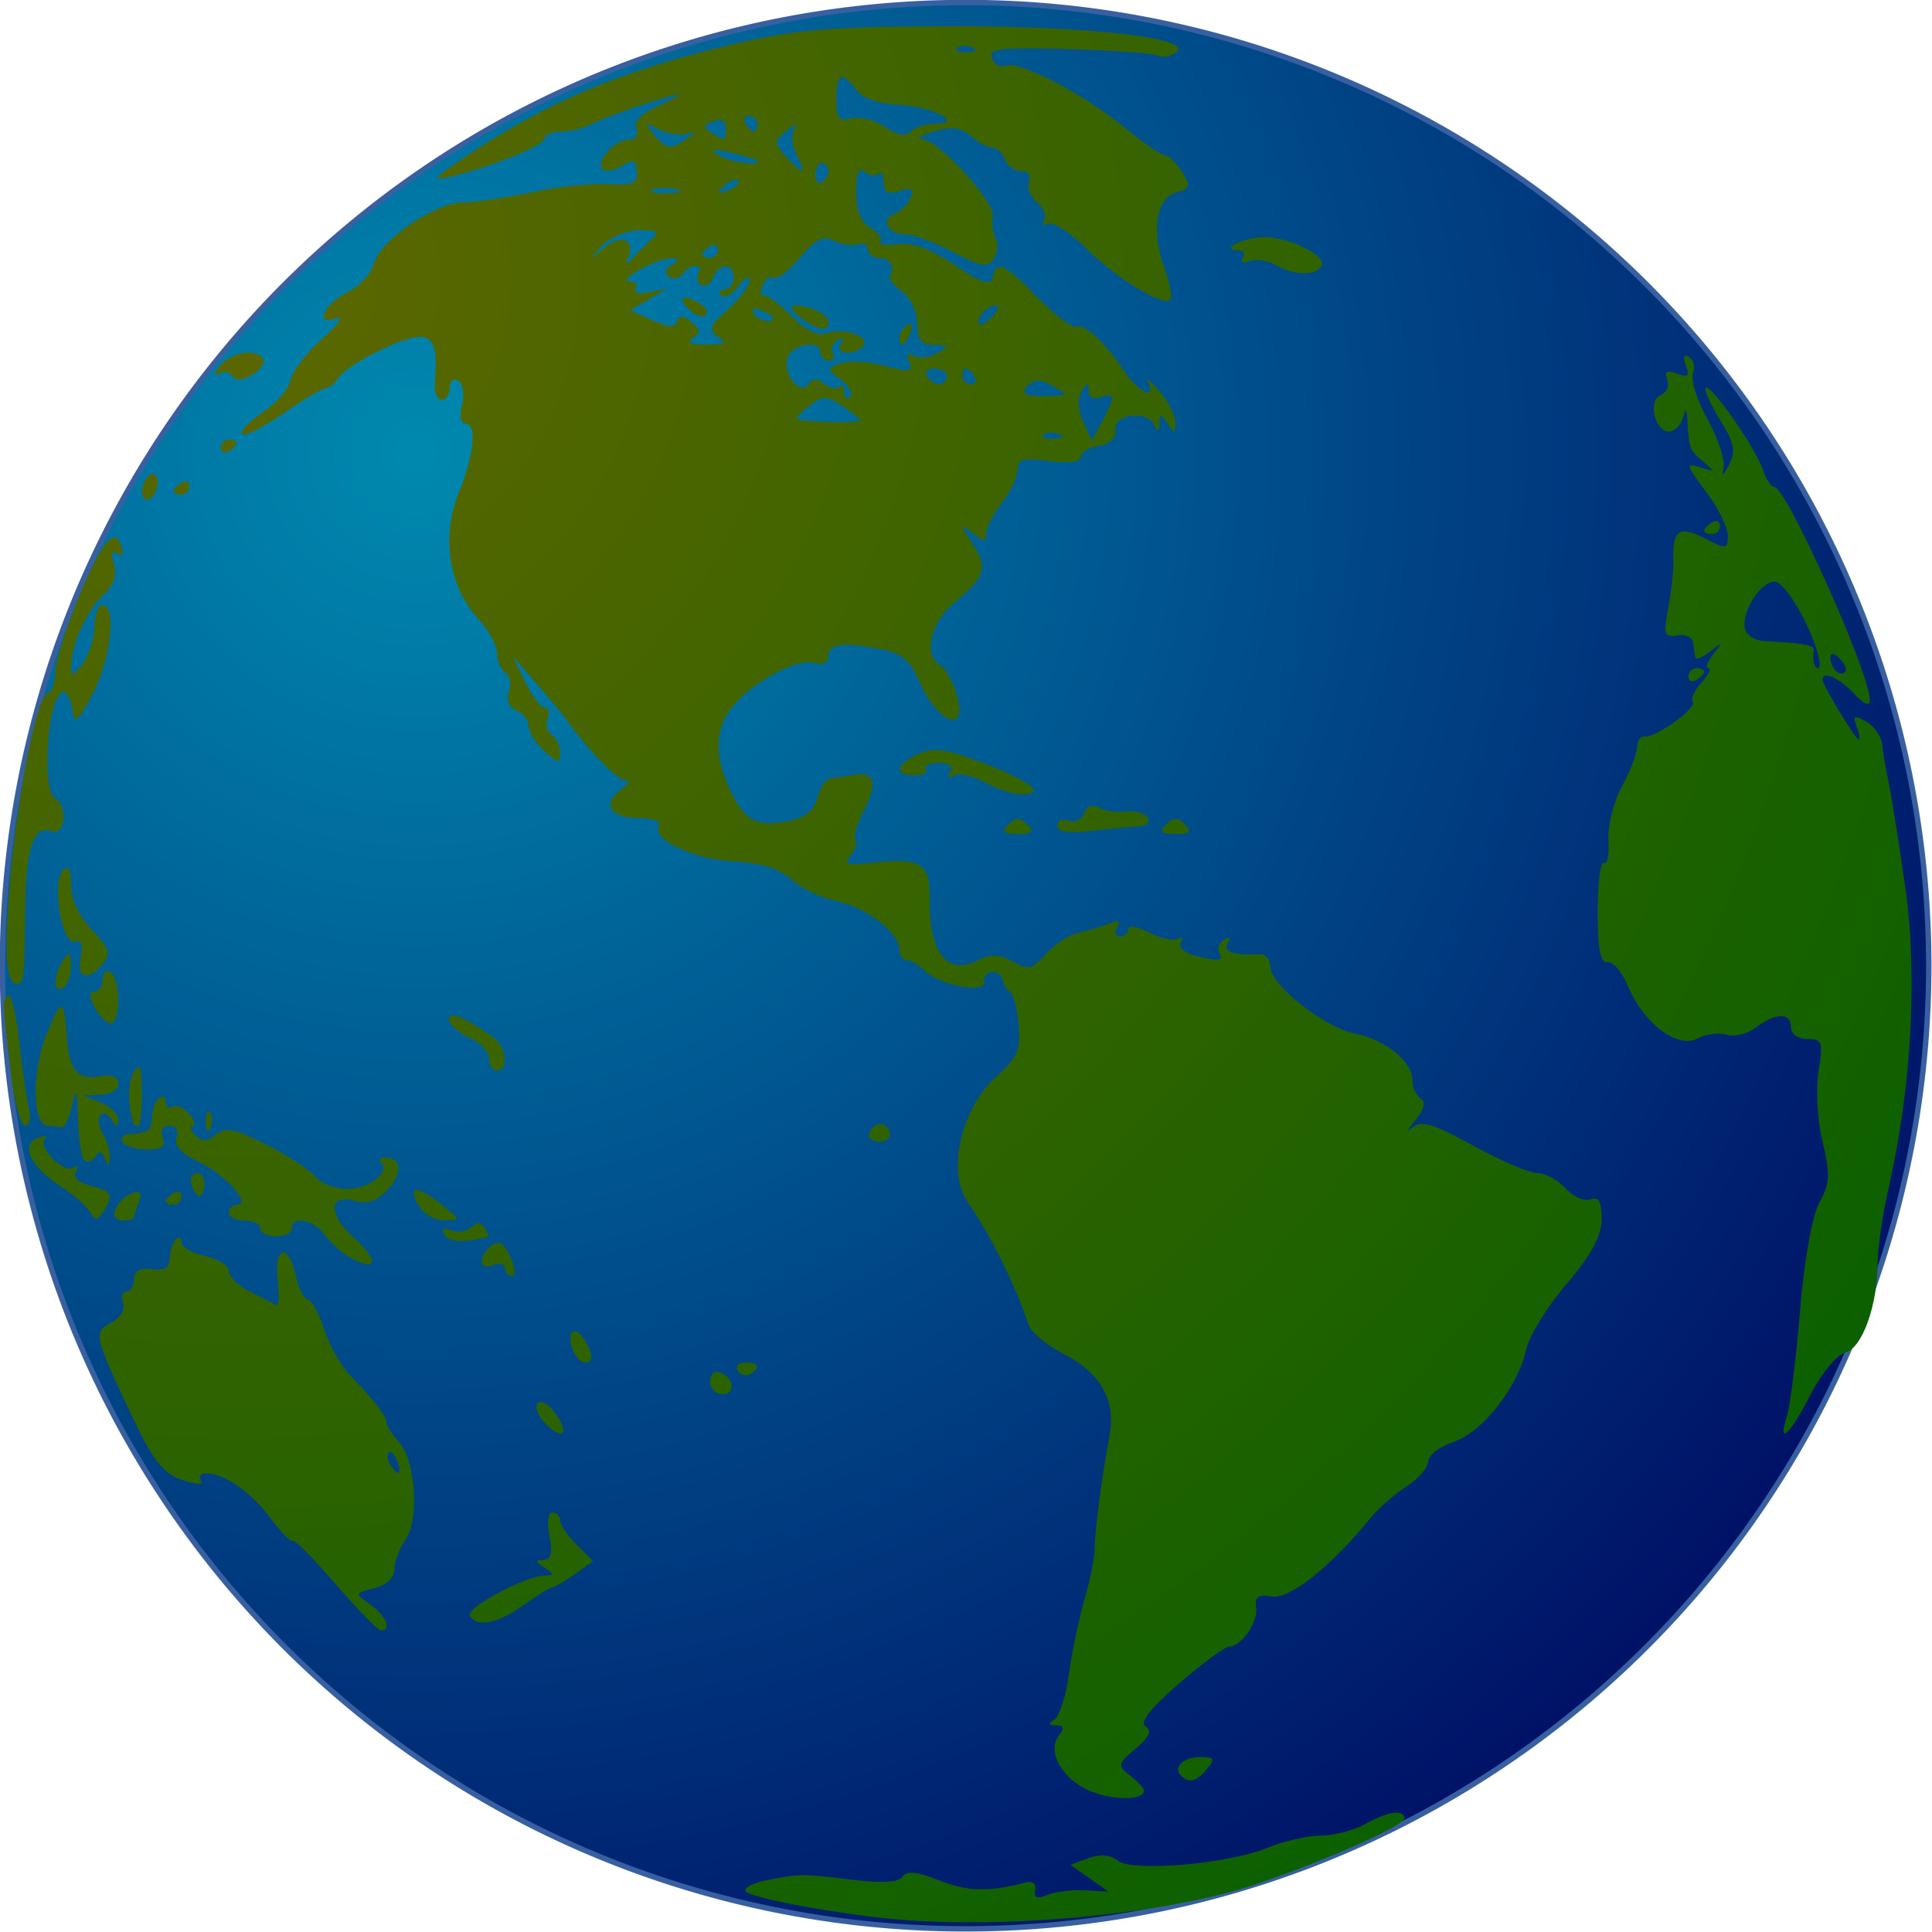
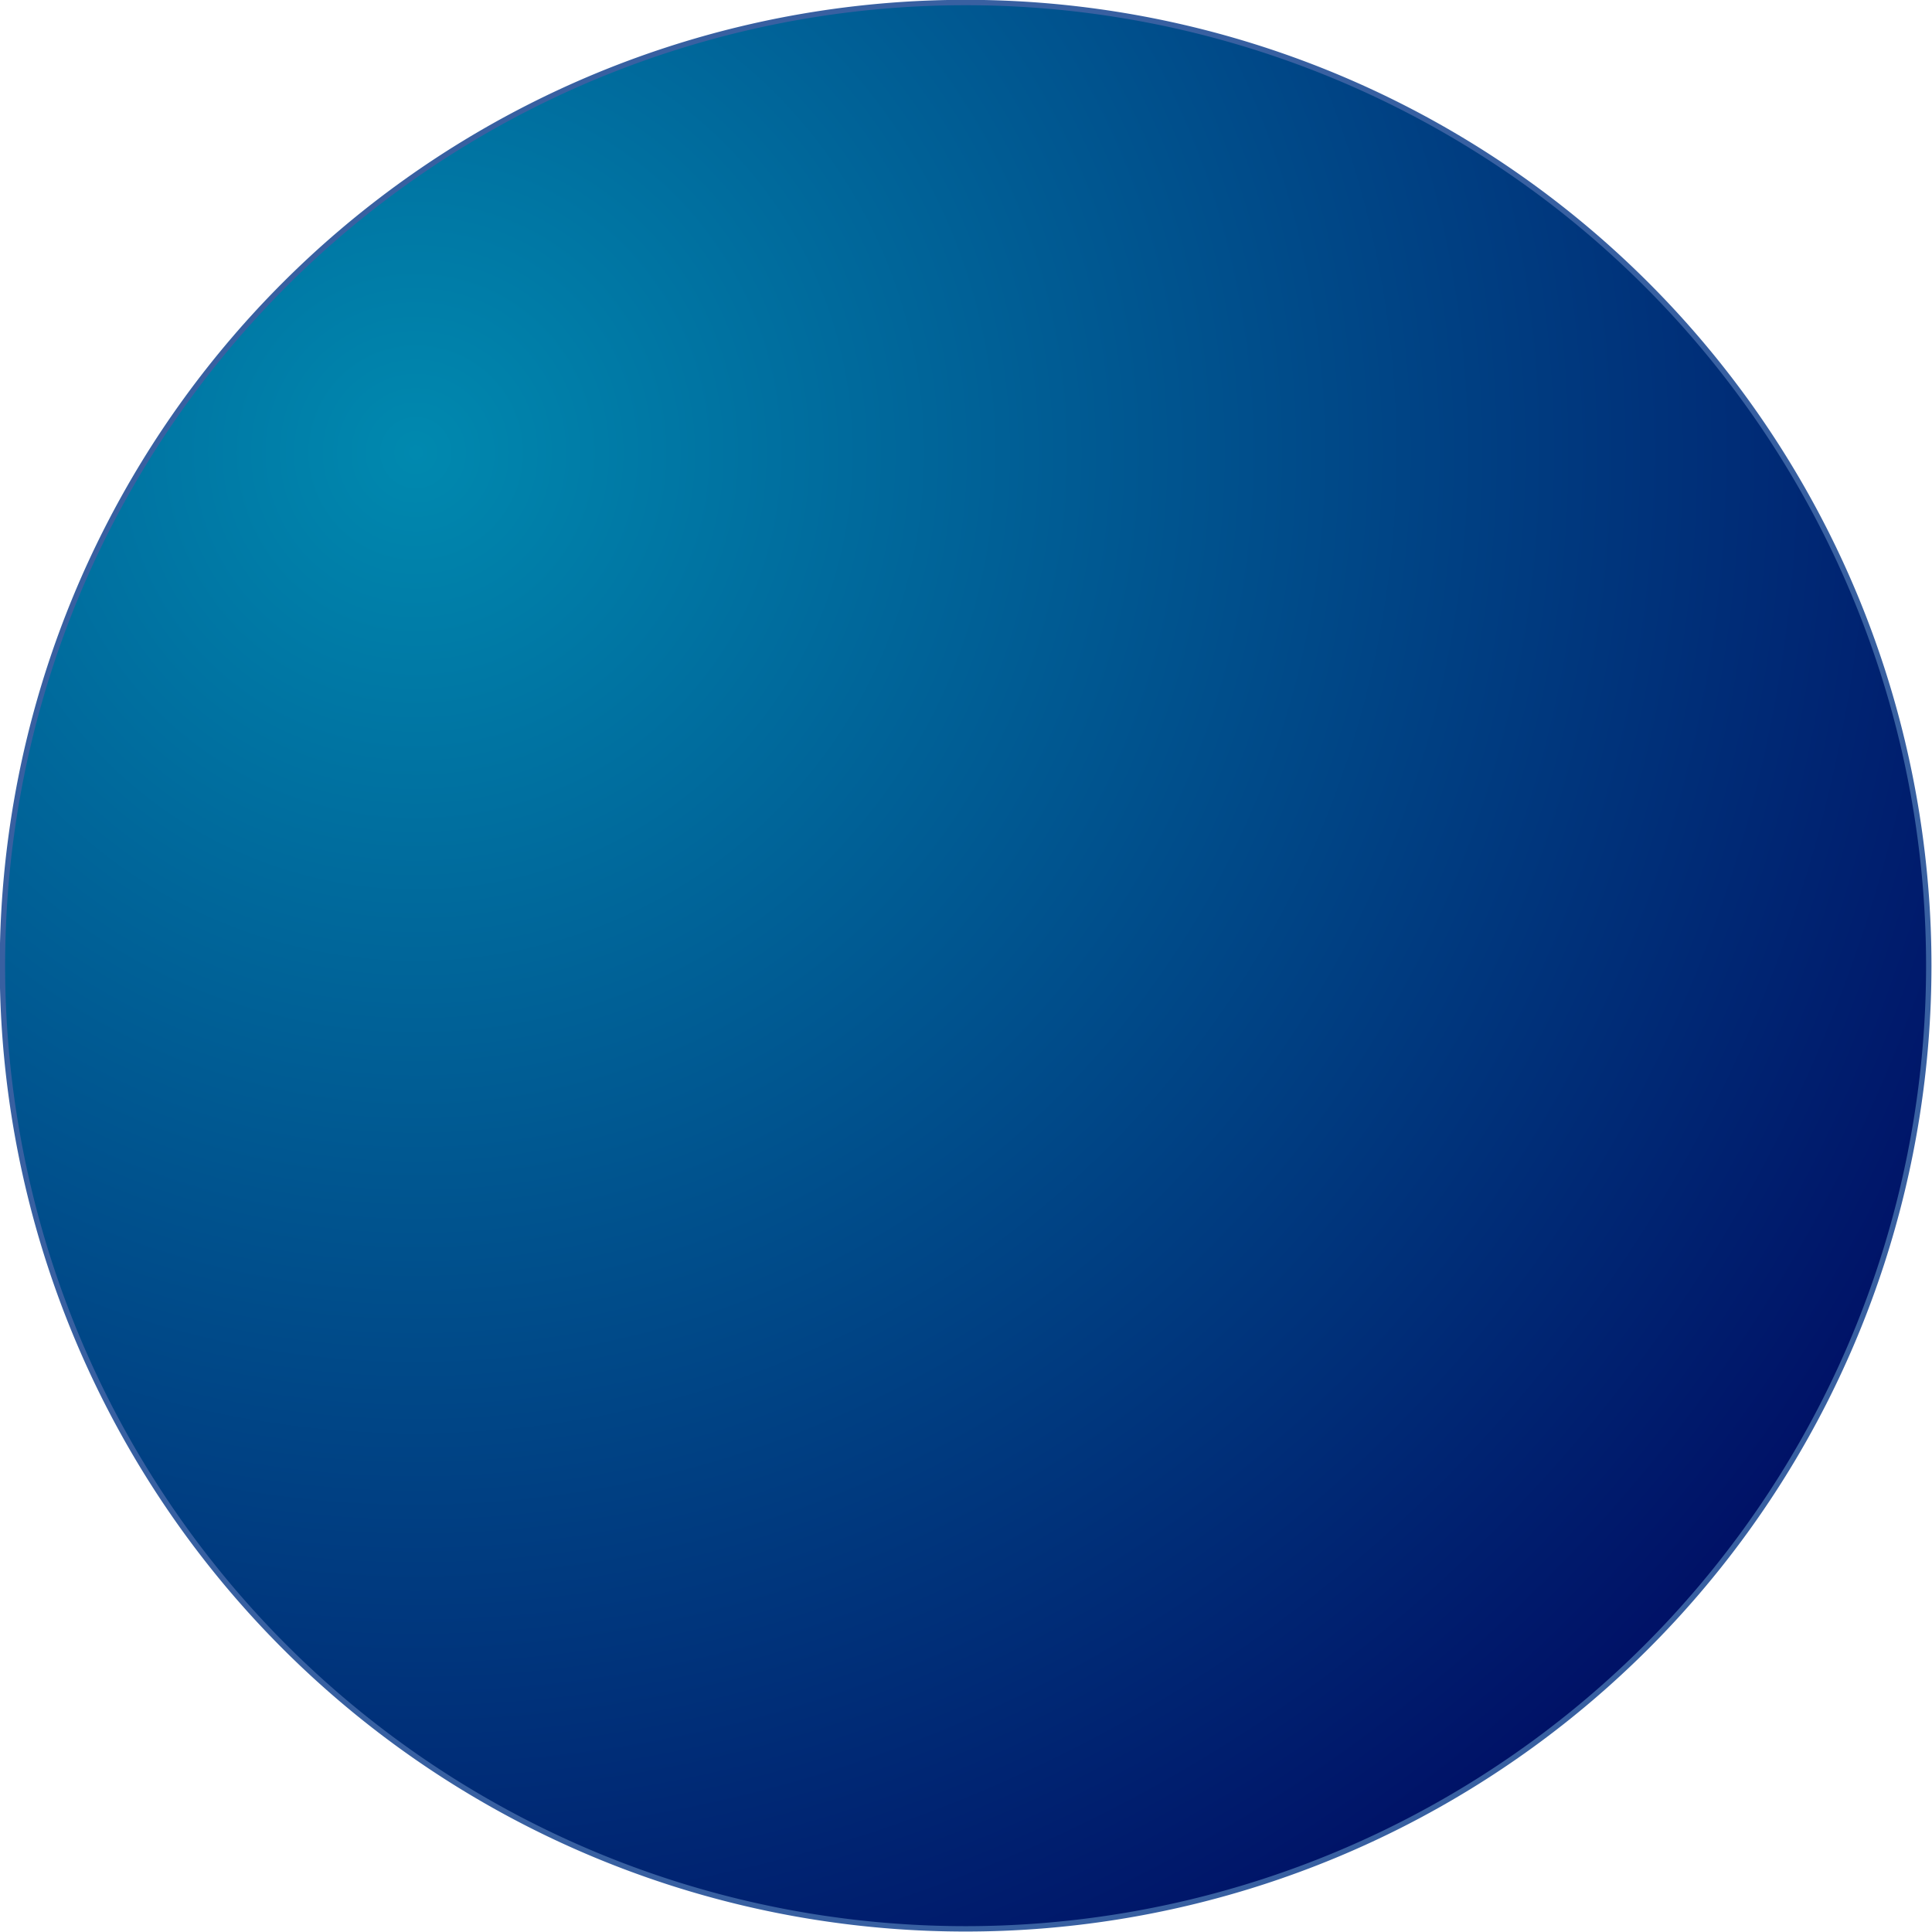
<svg xmlns="http://www.w3.org/2000/svg" xmlns:ns1="http://sodipodi.sourceforge.net/DTD/sodipodi-0.dtd" xmlns:ns2="http://www.inkscape.org/namespaces/inkscape" xmlns:xlink="http://www.w3.org/1999/xlink" height="155.98" id="svg1" version="1.0" width="155.98" x="0" y="0" ns1:docname="earth.svg" ns2:version="0.92.2 (5c3e80d, 2017-08-06)">
  <ns1:namedview pagecolor="#ffffff" bordercolor="#666666" borderopacity="1" objecttolerance="10" gridtolerance="10" guidetolerance="10" ns2:pageopacity="0" ns2:pageshadow="2" ns2:window-width="640" ns2:window-height="480" id="namedview20" showgrid="false" ns2:current-layer="svg1" />
  <defs id="defs3">
    <linearGradient id="linearGradient4206">
      <stop id="stop4207" offset="0" style="stop-color:#0089af;stop-opacity:1" />
      <stop id="stop4208" offset="1" style="stop-color:#00005c;stop-opacity:1" />
    </linearGradient>
    <linearGradient id="linearGradient1708">
      <stop id="stop1709" offset="0" style="stop-color:#5e6700;stop-opacity:1" />
      <stop id="stop1710" offset="1" style="stop-color:#005f00;stop-opacity:1" />
    </linearGradient>
    <radialGradient cx="246.846" cy="165.748" fx="246.846" fy="165.748" gradientTransform="scale(1.003,0.997)" gradientUnits="userSpaceOnUse" id="radialGradient1712" r="280.086" xlink:href="#linearGradient1708" />
    <radialGradient cx="269.585" cy="188.822" fx="269.585" fy="188.822" gradientUnits="userSpaceOnUse" id="radialGradient4210" r="250.608" xlink:href="#linearGradient4206" />
    <radialGradient cx="269.585" cy="188.822" fx="269.585" fy="188.822" gradientUnits="userSpaceOnUse" id="radialGradient4214" r="250.608" xlink:href="#linearGradient4206" />
    <radialGradient cx="246.846" cy="165.748" fx="246.846" fy="165.748" gradientTransform="scale(1.003,0.997)" gradientUnits="userSpaceOnUse" id="radialGradient4215" r="280.086" xlink:href="#linearGradient1708" />
  </defs>
  <g id="layer1" transform="matrix(0.213,0,0,0.213,-1.096,-20.238)" />
  <g id="g4211" transform="matrix(0.637,0,0,0.637,-138.442,-82.815)">
    <path d="m 462.887,254.379 a 123.058,123.058 0 1 1 -246.116,0 123.058,123.058 0 1 1 246.116,0 z" id="path2335" style="color:#000000;display:block;visibility:visible;fill:url(#radialGradient4214);fill-opacity:1;fill-rule:evenodd;stroke:#3860a1;stroke-width:0.688;stroke-linecap:butt;stroke-linejoin:miter;stroke-miterlimit:4;stroke-dashoffset:0;stroke-opacity:1;marker:none;marker-start:none;marker-mid:none;marker-end:none" transform="matrix(0.992,0,0,0.992,2.607,0.058)" ns2:connector-curvature="0" />
-     <path d="m 328.829,373.061 c -7.595,-0.858 -16.54,-2.617 -16.987,-3.34 -0.271,-0.439 0.965,-1.081 2.747,-1.427 4.262,-0.827 4.335,-0.827 10.853,-0.03 3.706,0.454 5.844,0.313 6.293,-0.414 0.48,-0.775 1.852,-0.631 4.646,0.487 3.556,1.423 6.336,1.489 10.948,0.261 0.877,-0.233 1.379,0.172 1.209,0.974 -0.204,0.965 0.241,1.148 1.5,0.616 0.985,-0.415 3.141,-0.683 4.791,-0.594 l 3,0.162 -2.41,-1.697 -2.41,-1.697 2.289,-0.847 c 1.46,-0.54 2.793,-0.428 3.683,0.31 1.789,1.485 14.092,0.426 19.033,-1.639 1.957,-0.818 4.967,-1.503 6.687,-1.522 1.72,-0.02 4.253,-0.679 5.628,-1.465 2.779,-1.589 5,-1.91 5,-0.722 0,0.901 -9.804,5.268 -18.5,8.24 -11.809,4.036 -33.413,5.991 -48,4.344 z m 26.711,-16.048 c -3.593,-1.476 -5.6,-5.045 -3.973,-7.064 0.71,-0.882 0.602,-1.254 -0.366,-1.265 -0.964,-0.01 -1.03,-0.234 -0.22,-0.75 0.633,-0.404 1.457,-2.985 1.83,-5.735 0.373,-2.75 1.265,-7.025 1.984,-9.5 0.718,-2.475 1.299,-5.4 1.291,-6.5 -0.02,-2.119 0.859,-8.79 1.881,-14.33 0.819,-4.439 -1.154,-7.882 -5.904,-10.306 -2.107,-1.075 -4.076,-2.721 -4.376,-3.659 -1.486,-4.658 -4.944,-11.631 -7.699,-15.528 -2.69,-3.804 -0.853,-11.932 3.592,-15.901 2.683,-2.395 3.141,-3.443 2.873,-6.563 -0.176,-2.042 -0.682,-3.938 -1.126,-4.213 -0.444,-0.275 -0.85,-0.95 -0.903,-1.5 -0.05,-0.55 -0.658,-1 -1.345,-1 -0.688,0 -1.142,0.551 -1.009,1.223 0.313,1.587 -5.682,0.479 -7.558,-1.397 -0.729,-0.729 -1.744,-1.326 -2.254,-1.326 -0.511,0 -0.929,-0.596 -0.929,-1.326 0,-2.142 -4.223,-5.401 -8,-6.174 -1.925,-0.394 -4.486,-1.621 -5.692,-2.727 -1.469,-1.349 -3.863,-2.102 -7.263,-2.286 -5.21,-0.281 -10.568,-2.832 -9.518,-4.531 0.326,-0.527 -0.756,-0.956 -2.409,-0.956 -3.747,0 -4.902,-1.676 -2.468,-3.581 1.017,-0.796 1.36,-1.329 0.761,-1.183 -0.908,0.22 -4.751,-3.684 -7.616,-7.736 -0.389,-0.55 -2.075,-2.575 -3.746,-4.5 l -3.039,-3.5 1.568,3.25 c 0.863,1.788 1.971,3.25 2.464,3.25 0.492,0 0.654,0.63 0.358,1.399 -0.295,0.769 -0.06,1.696 0.532,2.059 0.587,0.363 1.068,1.378 1.068,2.256 0,1.39 -0.258,1.362 -2,-0.214 -1.1,-0.995 -2,-2.429 -2,-3.186 0,-0.757 -0.688,-1.641 -1.53,-1.964 -0.934,-0.358 -1.308,-1.287 -0.959,-2.384 0.314,-0.989 0.102,-2.087 -0.47,-2.441 -0.573,-0.353 -1.041,-1.451 -1.041,-2.438 0,-0.987 -1.084,-2.965 -2.409,-4.394 -3.675,-3.966 -4.687,-10.371 -2.492,-15.783 2.016,-4.969 2.406,-8.91 0.882,-8.91 -0.575,0 -0.758,-1.041 -0.419,-2.391 0.33,-1.315 0.114,-2.691 -0.481,-3.059 -0.598,-0.369 -1.081,0.03 -1.081,0.891 0,0.858 -0.467,1.559 -1.038,1.559 -0.571,0 -0.951,-1.012 -0.844,-2.25 0.367,-4.27 -0.124,-5.75 -1.907,-5.75 -2.27,0 -9.324,3.566 -10.356,5.235 -0.43,0.696 -1.136,1.271 -1.569,1.277 -0.432,0 -2.866,1.452 -5.409,3.211 -2.542,1.759 -4.887,2.934 -5.21,2.611 -0.323,-0.323 0.854,-1.558 2.616,-2.746 1.762,-1.187 3.357,-3.042 3.545,-4.123 0.188,-1.081 1.991,-3.426 4.007,-5.213 2.016,-1.786 2.816,-2.952 1.778,-2.59 -2.872,1 -1.513,-1.895 1.603,-3.415 1.413,-0.689 2.838,-2.264 3.167,-3.5 0.79,-2.971 7.698,-7.738 11.277,-7.782 1.562,-0.02 5.54,-0.609 8.84,-1.31 3.3,-0.701 7.657,-1.163 9.683,-1.026 3.027,0.205 3.659,-0.08 3.546,-1.571 -0.111,-1.476 -0.468,-1.613 -1.887,-0.727 -0.963,0.601 -2.061,0.784 -2.439,0.405 -0.956,-0.955 1.519,-3.736 3.326,-3.736 0.871,0 1.26,-0.586 0.941,-1.418 -0.359,-0.934 0.714,-1.972 3.143,-3.041 2.028,-0.893 2.787,-1.419 1.687,-1.168 -2.64,0.601 -8.557,2.674 -10.736,3.761 -0.956,0.476 -2.643,0.866 -3.75,0.866 -1.108,0 -2.014,0.397 -2.014,0.882 0,0.869 -7.128,3.729 -12,4.815 -2.165,0.483 -2.031,0.235 1,-1.848 10.828,-7.443 20.454,-11.541 35.291,-15.025 7.606,-1.786 12.341,-2.168 27.209,-2.194 17.938,-0.03 31.396,1.58 28.443,3.405 -0.741,0.458 -1.724,0.6 -2.185,0.316 -0.46,-0.285 -5.51,-0.653 -11.222,-0.819 -8.716,-0.252 -10.296,-0.07 -9.831,1.141 0.304,0.793 1.117,1.226 1.806,0.961 1.717,-0.659 9.794,3.555 15.018,7.836 2.369,1.942 4.686,3.53 5.149,3.53 0.462,0 1.425,0.936 2.139,2.079 1.137,1.82 1.055,2.142 -0.66,2.59 -2.575,0.674 -3.278,4.738 -1.628,9.414 0.725,2.055 1.101,3.954 0.835,4.22 -0.915,0.914 -6.824,-2.681 -10.677,-6.496 -2.122,-2.101 -4.339,-3.522 -4.927,-3.159 -0.59,0.365 -0.781,0.195 -0.426,-0.38 0.354,-0.573 -0.05,-1.614 -0.891,-2.315 -0.844,-0.7 -1.303,-1.876 -1.02,-2.613 0.289,-0.753 -0.143,-1.34 -0.986,-1.34 -0.825,0 -1.759,-0.675 -2.075,-1.5 -0.317,-0.825 -1.055,-1.5 -1.64,-1.5 -0.586,0 -1.795,-0.661 -2.687,-1.468 -1.196,-1.083 -2.401,-1.237 -4.579,-0.586 -1.626,0.485 -2.358,0.921 -1.628,0.968 2.156,0.14 9.316,7.976 9.006,9.857 -0.156,0.951 0.01,2.201 0.375,2.777 0.362,0.576 0.252,1.701 -0.246,2.5 -0.77,1.234 -1.548,1.114 -5.184,-0.801 -2.354,-1.239 -5.04,-2.251 -5.97,-2.25 -2.266,0 -3.315,-1.865 -1.45,-2.581 0.818,-0.314 1.743,-1.24 2.057,-2.059 0.429,-1.116 0.07,-1.33 -1.422,-0.855 -1.469,0.466 -1.994,0.176 -1.994,-1.101 0,-0.954 -0.296,-1.438 -0.658,-1.076 -0.362,0.362 -1.149,0.25 -1.75,-0.248 -0.754,-0.626 -1.088,0.174 -1.08,2.586 0,2.283 0.621,3.832 1.771,4.476 0.968,0.541 1.548,1.325 1.291,1.742 -0.258,0.416 0.745,0.581 2.229,0.366 1.819,-0.265 4.162,0.597 7.197,2.647 3.469,2.343 4.574,2.703 4.823,1.573 0.493,-2.236 1.429,-1.817 5.689,2.545 2.154,2.206 4.355,3.866 4.89,3.687 1.128,-0.376 3.738,2.059 6.146,5.734 1.685,2.572 4.13,3.669 2.935,1.317 -0.35,-0.687 0.299,-0.187 1.441,1.111 1.142,1.298 2.069,3.098 2.061,4 -0.01,1.424 -0.143,1.442 -0.985,0.139 -0.862,-1.333 -0.98,-1.333 -1.064,0 -0.06,1.03 -0.252,1.108 -0.598,0.25 -0.807,-1.998 -5.141,-1.563 -4.977,0.5 0.09,1.107 -0.686,1.867 -2.111,2.069 -1.238,0.176 -2.25,0.798 -2.25,1.382 0,0.662 -1.507,0.86 -4,0.526 -3.266,-0.438 -4.004,-0.233 -4.022,1.118 -0.01,0.91 -0.903,2.78 -1.978,4.155 -1.076,1.375 -1.966,3.118 -1.978,3.873 -0.02,1.163 -0.286,1.163 -1.755,0 -1.607,-1.274 -1.604,-1.172 0.04,1.405 1.954,3.061 1.617,4.072 -2.515,7.549 -2.821,2.374 -3.741,6.47 -1.732,7.711 1.469,0.908 3.081,5.421 2.356,6.595 -0.867,1.403 -3.497,-1.08 -5.031,-4.749 -0.947,-2.268 -2.165,-3.29 -4.47,-3.75 -4.913,-0.983 -6.917,-0.759 -6.917,0.773 0,0.904 -0.7,1.223 -1.96,0.893 -2.264,-0.592 -8.348,2.873 -10.541,6.005 -1.926,2.75 -1.901,6.046 0.08,10.217 1.842,3.88 3.333,4.646 7.447,3.823 2.059,-0.411 3.189,-1.345 3.597,-2.972 0.328,-1.305 1.109,-2.407 1.737,-2.449 0.628,-0.04 1.928,-0.227 2.888,-0.411 2.609,-0.5 3.027,1.059 1.221,4.551 -0.888,1.717 -1.36,3.376 -1.049,3.687 0.31,0.311 0.05,1.187 -0.583,1.948 -0.95,1.145 -0.499,1.311 2.628,0.967 6.192,-0.683 7.416,0.03 7.357,4.282 -0.1,7.177 2.232,10.165 6.252,8.013 1.326,-0.709 2.532,-0.708 3.862,0 2.573,1.377 2.692,1.353 4.878,-0.994 1.04,-1.115 2.745,-2.202 3.789,-2.414 1.044,-0.211 2.76,-0.725 3.813,-1.141 1.342,-0.53 1.698,-0.406 1.191,0.414 -0.398,0.644 -0.247,1.17 0.336,1.17 0.582,0 1.059,-0.423 1.059,-0.941 0,-0.517 1.205,-0.315 2.678,0.449 1.473,0.765 3.118,1.118 3.655,0.786 0.537,-0.331 0.686,-0.135 0.333,0.438 -0.354,0.572 0.364,1.311 1.595,1.641 3.147,0.843 3.945,0.769 3.282,-0.304 -0.317,-0.512 -0.05,-1.256 0.595,-1.654 0.731,-0.452 0.903,-0.29 0.457,0.431 -0.663,1.073 0.73,1.55 4.155,1.423 0.687,-0.03 1.258,0.691 1.268,1.592 0.03,2.295 6.841,7.679 10.679,8.437 3.869,0.764 7.303,3.522 7.303,5.865 0,0.946 0.479,2.015 1.065,2.377 0.697,0.431 0.447,1.402 -0.723,2.809 -0.984,1.183 -1.154,1.594 -0.377,0.913 1.145,-1.005 2.608,-0.58 7.758,2.25 3.49,1.918 7.161,3.488 8.156,3.488 0.996,0 2.598,0.87 3.56,1.933 0.962,1.063 2.382,1.689 3.155,1.393 1.017,-0.391 1.406,0.297 1.406,2.486 0,2.132 -1.313,4.563 -4.449,8.237 -2.447,2.867 -4.754,6.616 -5.127,8.332 -1.027,4.731 -5.514,10.442 -9.174,11.677 -1.788,0.604 -3.25,1.727 -3.25,2.497 0,0.769 -1.238,2.195 -2.75,3.167 -1.513,0.972 -3.562,2.772 -4.553,3.999 -4.911,6.074 -10.262,10.335 -12.488,9.944 -1.727,-0.304 -2.219,0.02 -2,1.312 0.312,1.839 -1.842,5.023 -3.398,5.023 -0.52,0 -3.39,2.111 -6.378,4.691 -3.609,3.116 -5.032,4.939 -4.237,5.431 0.841,0.519 0.468,1.356 -1.249,2.808 -2.294,1.94 -2.338,2.154 -0.697,3.43 0.962,0.748 1.75,1.596 1.75,1.884 0,1.268 -3.778,1.307 -6.789,0.07 z m -4.024,-171.997 c -0.721,-0.289 -1.584,-0.253 -1.916,0.08 -0.333,0.332 0.258,0.569 1.312,0.525 1.165,-0.05 1.402,-0.285 0.604,-0.604 z m 6.778,-4.535 c 0.02,-0.396 -0.64,-0.46 -1.465,-0.143 -0.877,0.336 -1.506,0.01 -1.515,-0.782 -0.01,-1.106 -0.181,-1.096 -0.907,0.05 -0.541,0.854 -0.462,2.351 0.201,3.805 l 1.092,2.397 1.279,-2.305 c 0.703,-1.268 1.295,-2.628 1.315,-3.023 z m -31.965,2.812 c 0,-0.2 -1.029,-1.038 -2.286,-1.862 -2.05,-1.343 -2.498,-1.325 -4.35,0.174 -2.008,1.626 -1.945,1.677 2.286,1.862 2.392,0.104 4.35,0.02 4.35,-0.174 z m -2.405,-5.148 c -1.815,-1.327 -1.819,-1.423 -0.09,-2.084 0.993,-0.381 3.495,-0.243 5.559,0.308 3.183,0.85 3.665,0.774 3.177,-0.498 -0.373,-0.971 -0.166,-1.247 0.586,-0.782 0.639,0.395 1.953,0.258 2.92,-0.305 1.597,-0.93 1.563,-1.027 -0.367,-1.054 -1.629,-0.02 -2.125,-0.655 -2.125,-2.703 0,-1.469 -0.844,-3.289 -1.875,-4.043 -1.031,-0.754 -1.763,-1.577 -1.625,-1.828 0.692,-1.265 0.09,-2.457 -1.25,-2.457 -0.825,0 -1.5,-0.487 -1.5,-1.083 0,-0.596 -0.563,-0.882 -1.25,-0.635 -0.688,0.246 -2.048,0.04 -3.024,-0.465 -1.378,-0.709 -2.348,-0.231 -4.341,2.138 -1.412,1.678 -2.929,2.827 -3.371,2.554 -0.443,-0.274 -1.06,0.17 -1.373,0.985 -0.313,0.815 -0.248,1.382 0.145,1.26 0.393,-0.122 1.971,1.049 3.508,2.602 1.749,1.767 3.392,2.595 4.391,2.211 2.063,-0.791 5.516,0.298 4.77,1.505 -0.315,0.511 -1.248,0.928 -2.073,0.928 -0.879,0 -1.205,-0.478 -0.787,-1.154 0.446,-0.721 0.274,-0.883 -0.457,-0.431 -0.644,0.398 -0.912,1.142 -0.595,1.654 0.316,0.512 0.1,0.931 -0.484,0.931 -0.582,0 -1.059,-0.45 -1.059,-1 0,-1.759 -3.749,-1.069 -4.232,0.78 -0.55,2.101 1.779,4.762 2.768,3.162 0.444,-0.718 1.029,-0.718 1.895,0 0.689,0.572 1.549,0.744 1.911,0.382 0.362,-0.362 0.658,-0.06 0.658,0.675 0,0.733 0.337,0.997 0.748,0.585 0.412,-0.412 -0.107,-1.374 -1.153,-2.139 z m 7.405,-5.387 c 0,-0.517 0.445,-1.216 0.988,-1.552 0.567,-0.35 0.735,0.05 0.394,0.941 -0.665,1.733 -1.382,2.05 -1.382,0.611 z m -12.559,-2.527 c -1.068,-0.808 -1.415,-1.483 -0.773,-1.5 1.9,-0.05 4.332,1.113 4.332,2.075 0,1.311 -1.355,1.092 -3.559,-0.575 z m 33.559,9.753 c 0,-0.118 -0.853,-0.671 -1.895,-1.229 -1.351,-0.723 -2.188,-0.661 -2.915,0.215 -0.767,0.924 -0.297,1.229 1.895,1.229 1.603,0 2.915,-0.1 2.915,-0.215 z m -15,-2.285 c 0,-0.55 -0.702,-1 -1.559,-1 -0.858,0 -1.281,0.45 -0.941,1 0.34,0.55 1.041,1 1.559,1 0.518,0 0.941,-0.45 0.941,-1 z m 3.5,0 c -0.34,-0.55 -0.817,-1 -1.059,-1 -0.243,0 -0.441,0.45 -0.441,1 0,0.55 0.477,1 1.059,1 0.582,0 0.781,-0.45 0.441,-1 z m -32.5,-5.033 c -1.269,-0.848 -1.076,-1.378 1.25,-3.437 1.512,-1.339 2.75,-2.992 2.75,-3.673 0,-0.682 -0.638,-0.366 -1.418,0.7 -0.78,1.067 -1.755,1.603 -2.167,1.192 -0.412,-0.412 -0.223,-0.749 0.418,-0.749 0.642,0 1.167,-0.675 1.167,-1.5 0,-1.941 -1.892,-1.945 -2.636,0 -0.316,0.822 -0.984,1.241 -1.485,0.931 -0.501,-0.31 -0.653,-0.982 -0.336,-1.494 0.316,-0.512 0.125,-0.931 -0.425,-0.931 -0.55,0 -1.283,0.457 -1.628,1.016 -0.346,0.559 -1.095,0.728 -1.666,0.375 -0.669,-0.413 -0.556,-0.946 0.319,-1.501 1.105,-0.7 1.078,-0.855 -0.143,-0.839 -1.899,0.03 -6.959,2.866 -5.191,2.914 0.72,0.02 1.057,0.443 0.749,0.942 -0.309,0.499 0.452,0.695 1.691,0.437 l 2.251,-0.469 -2.305,1.377 -2.305,1.377 2.778,1.266 c 2.004,0.913 2.883,0.953 3.152,0.144 0.27,-0.81 0.778,-0.787 1.825,0.08 1.168,0.97 1.198,1.363 0.152,2.027 -0.845,0.536 -0.251,0.823 1.703,0.823 2.336,0 2.668,-0.222 1.5,-1.003 z m -3.789,-3.572 c -1.429,-1.546 -0.464,-1.842 1.646,-0.505 0.746,0.473 0.971,1.094 0.5,1.38 -0.472,0.286 -1.437,-0.108 -2.146,-0.875 z m 39.255,-0.245 c -0.564,-0.593 -2.466,0.91 -2.466,1.949 0,0.539 0.63,0.4 1.399,-0.309 0.77,-0.71 1.25,-1.447 1.067,-1.64 z m -28.466,1.457 c 0,-0.216 -0.698,-0.661 -1.552,-0.988 -0.89,-0.342 -1.291,-0.174 -0.941,0.393 0.587,0.95 2.493,1.405 2.493,0.595 z m -15.215,-10.147 c 0.865,-0.752 0.37,-1.02 -1.792,-0.968 -1.642,0.04 -3.775,0.943 -4.739,2.007 -1.718,1.895 -1.71,1.898 0.397,0.153 2.236,-1.853 4.061,-0.824 2.834,1.598 -0.348,0.688 -0.02,0.575 0.737,-0.25 0.753,-0.825 1.907,-1.968 2.563,-2.54 z m 8.215,1.481 c 0,-0.582 -0.45,-0.781 -1,-0.441 -0.55,0.34 -1,0.817 -1,1.059 0,0.243 0.45,0.441 1,0.441 0.55,0 1,-0.476 1,-1.059 z m -5.269,-7.634 c -0.973,-0.253 -2.323,-0.237 -3,0.04 -0.677,0.274 0.119,0.482 1.769,0.461 1.65,-0.02 2.204,-0.244 1.231,-0.498 z m 7.795,-1.114 c -0.307,-0.308 -1.114,0 -1.793,0.683 -0.98,0.988 -0.865,1.103 0.56,0.56 0.986,-0.376 1.541,-0.935 1.233,-1.243 z m 11.474,-1.252 c 0,-0.517 -0.375,-0.941 -0.833,-0.941 -0.459,0 -0.834,0.655 -0.834,1.456 0,0.801 0.375,1.224 0.834,0.941 0.458,-0.283 0.833,-0.938 0.833,-1.456 z m -4.011,-1.962 c -0.595,-1.111 -0.749,-2.573 -0.343,-3.25 0.464,-0.773 0.101,-0.712 -0.979,0.165 -1.609,1.305 -1.612,1.51 -0.04,3.25 2.189,2.419 2.708,2.356 1.359,-0.165 z m -5.072,0.662 c -0.23,-0.198 -1.767,-0.661 -3.417,-1.031 -2.191,-0.49 -2.596,-0.397 -1.5,0.344 1.35,0.914 5.92,1.552 4.917,0.687 z m -8.917,-2.732 c 1.333,-0.943 1.333,-1.012 0,-0.62 -0.825,0.242 -2.4,-0.02 -3.5,-0.588 -1.788,-0.919 -1.854,-0.852 -0.628,0.635 1.599,1.938 2.1,2.007 4.128,0.573 z m 5,-1.377 c 0,-0.93 -0.582,-1.246 -1.584,-0.861 -1.275,0.489 -1.324,0.772 -0.25,1.453 1.776,1.126 1.834,1.107 1.834,-0.592 z m 26.4,-0.532 c 3.929,0 -0.09,-2.192 -4.427,-2.414 -2.613,-0.133 -4.7,-0.859 -5.461,-1.901 -1.782,-2.437 -2.512,-2.082 -2.512,1.222 0,2.382 0.349,2.815 1.938,2.399 1.065,-0.279 2.96,0.209 4.209,1.085 1.5,1.05 2.608,1.254 3.262,0.6 0.545,-0.545 1.891,-0.991 2.991,-0.991 z m -22.4,0 c 0,-0.55 -0.477,-1 -1.059,-1 -0.583,0 -0.781,0.45 -0.441,1 0.34,0.55 0.816,1 1.059,1 0.243,0 0.441,-0.45 0.441,-1 z m 27.187,-9.683 c -0.721,-0.289 -1.584,-0.253 -1.916,0.08 -0.333,0.332 0.258,0.569 1.312,0.525 1.165,-0.05 1.402,-0.285 0.604,-0.604 z m 26.507,219.044 c -1.067,-1.067 0.297,-2.361 2.487,-2.361 1.721,0 1.857,0.249 0.819,1.5 -1.344,1.62 -2.299,1.868 -3.306,0.861 z M 259.829,330.735 c -2.75,-3.206 -5.182,-5.656 -5.403,-5.446 -0.222,0.211 -1.471,-1.063 -2.775,-2.831 -2.426,-3.288 -5.796,-5.66 -8.131,-5.723 -0.72,-0.02 -1.042,0.396 -0.716,0.924 0.355,0.574 -0.616,0.538 -2.41,-0.09 -2.343,-0.817 -3.694,-2.51 -6.152,-7.71 -5.065,-10.715 -5.126,-10.979 -2.804,-12.221 1.167,-0.625 1.811,-1.707 1.5,-2.519 -0.301,-0.782 -0.11,-1.423 0.422,-1.423 0.533,0 0.969,-0.703 0.969,-1.563 0,-1.046 0.743,-1.459 2.25,-1.25 1.561,0.217 2.254,-0.201 2.263,-1.366 0,-0.924 0.344,-2.011 0.75,-2.417 0.405,-0.405 0.737,-0.248 0.737,0.35 0,0.598 1.35,1.384 3,1.746 1.65,0.363 3,1.226 3,1.919 0,0.693 1.237,1.88 2.75,2.639 1.512,0.758 2.998,1.513 3.301,1.677 0.303,0.165 0.367,-1.283 0.141,-3.218 -0.503,-4.309 1.382,-4.732 2.308,-0.517 0.362,1.65 1.038,3 1.502,3 0.464,0 1.394,1.688 2.068,3.75 0.674,2.063 2.171,4.72 3.328,5.906 3.012,3.089 4.602,5.153 4.602,5.973 0,0.393 0.709,1.497 1.576,2.455 2.105,2.326 2.603,9.822 0.821,12.366 -0.768,1.097 -1.397,2.786 -1.397,3.754 0,1.05 -1.026,2.016 -2.55,2.398 -2.519,0.632 -2.525,0.657 -0.5,2.076 2.002,1.402 2.796,3.39 1.3,3.254 -0.413,-0.04 -3,-2.691 -5.75,-5.896 z m 7.845,-15.579 c -0.326,-0.849 -0.807,-1.329 -1.069,-1.067 -0.262,0.263 -0.18,0.957 0.183,1.544 0.986,1.595 1.562,1.285 0.886,-0.477 z m 9.211,19.634 c -0.595,-0.963 7.074,-5.08 9.51,-5.106 1.201,-0.01 1.191,-0.173 -0.07,-0.985 -1.182,-0.763 -1.208,-0.972 -0.125,-0.985 0.993,-0.01 1.208,-0.848 0.775,-3.015 -0.339,-1.692 -0.175,-3 0.375,-3 0.536,0 0.975,0.45 0.975,1 0,0.55 0.941,1.941 2.092,3.092 l 2.091,2.091 -2.341,1.651 c -1.288,0.909 -2.567,1.656 -2.842,1.66 -0.275,0 -1.92,1.021 -3.654,2.258 -3.317,2.364 -5.848,2.863 -6.79,1.339 z m 9.644,-24.291 c -0.66,-0.66 -1.2,-1.56 -1.2,-2 0,-1.473 1.506,-0.82 2.768,1.2 1.367,2.19 0.344,2.712 -1.568,0.8 z m 157.297,-1.05 c 0.401,-1.237 1.14,-7.2 1.641,-13.25 0.539,-6.512 1.549,-12.143 2.474,-13.802 1.315,-2.359 1.376,-3.579 0.382,-7.721 -0.656,-2.735 -0.877,-6.708 -0.499,-8.948 0.614,-3.636 0.477,-4.029 -1.407,-4.029 -1.189,0 -2.088,-0.645 -2.088,-1.5 0,-1.89 -1.921,-1.874 -4.448,0.04 -1.071,0.81 -2.741,1.22 -3.712,0.912 -0.97,-0.308 -2.633,-0.1 -3.695,0.474 -2.509,1.342 -6.815,-1.889 -8.778,-6.587 -0.765,-1.83 -1.948,-3.217 -2.629,-3.082 -0.885,0.176 -1.238,-1.653 -1.238,-6.408 0,-3.66 0.354,-6.435 0.787,-6.168 0.433,0.267 0.692,-1.014 0.577,-2.846 -0.116,-1.833 0.65,-4.907 1.701,-6.832 1.052,-1.925 1.918,-4.175 1.925,-5 0,-0.825 0.462,-1.437 1.011,-1.36 1.377,0.193 6.747,-3.726 6.054,-4.418 -0.308,-0.308 0.186,-1.384 1.098,-2.391 0.911,-1.007 1.307,-1.831 0.879,-1.831 -0.427,0 -0.159,-0.787 0.596,-1.75 1.243,-1.586 1.208,-1.621 -0.378,-0.377 -0.963,0.754 -1.806,1.092 -1.875,0.75 -0.07,-0.343 -0.191,-1.185 -0.272,-1.873 -0.08,-0.687 -0.99,-1.103 -2.019,-0.923 -1.658,0.29 -1.788,-0.108 -1.139,-3.5 0.403,-2.105 0.694,-4.884 0.646,-6.177 -0.133,-3.662 0.782,-4.267 3.966,-2.621 2.74,1.418 2.943,1.396 2.943,-0.309 0,-1.007 -1.125,-3.356 -2.5,-5.22 -2.976,-4.033 -2.988,-4.091 -0.75,-3.387 1.583,0.498 1.598,0.424 0.151,-0.781 -1.735,-1.444 -1.844,-1.719 -2.017,-5.082 -0.09,-1.693 -0.229,-1.817 -0.573,-0.5 -0.252,0.963 -1.047,1.75 -1.768,1.75 -1.838,0 -2.722,-3.994 -1.029,-4.644 0.748,-0.287 1.113,-1.164 0.811,-1.95 -0.398,-1.037 -0.06,-1.241 1.237,-0.744 1.4,0.538 1.642,0.313 1.123,-1.04 -0.417,-1.088 -0.271,-1.484 0.395,-1.073 0.581,0.36 0.803,1.313 0.494,2.12 -0.31,0.806 0.547,3.455 1.905,5.886 1.357,2.431 2.241,5.214 1.963,6.183 -0.286,1.001 0,0.82 0.65,-0.421 0.954,-1.805 0.766,-2.81 -1.083,-5.803 -1.231,-1.99 -2.043,-3.814 -1.805,-4.051 0.589,-0.589 6.421,7.781 7.258,10.416 0.37,1.167 1,2.121 1.401,2.121 1.531,0 12.137,23.609 12.137,27.017 0,0.876 -0.726,0.581 -2.039,-0.828 -1.832,-1.966 -3.961,-2.905 -3.961,-1.746 0,0.688 4.151,7.557 4.567,7.557 0.204,0 0.09,-0.738 -0.259,-1.639 -0.516,-1.346 -0.299,-1.455 1.209,-0.611 1.011,0.565 1.926,1.866 2.034,2.889 0.108,1.024 0.482,3.211 0.831,4.861 0.349,1.65 1.293,7.604 2.099,13.232 1.583,11.059 0.806,25.321 -2.07,37.974 -0.776,3.413 -1.414,7.688 -1.417,9.5 0,5.515 -1.958,10.972 -4.121,11.538 -1.084,0.283 -3.081,2.707 -4.439,5.386 -2.565,5.063 -4.204,6.525 -2.937,2.62 z m 6.686,-95.967 c -0.717,-0.717 -1.183,-0.776 -1.183,-0.15 0,1.335 1.183,2.518 1.85,1.85 0.284,-0.284 -0.02,-1.049 -0.667,-1.7 z m -2.634,-0.03 c -0.836,-3.813 -4.257,-9.731 -5.63,-9.74 -1.829,-0.01 -4.361,4.165 -3.709,6.12 0.243,0.73 1.308,1.372 2.366,1.427 5.197,0.272 6.415,0.503 6.306,1.193 -0.183,1.158 0.07,2.25 0.529,2.25 0.227,0 0.289,-0.562 0.138,-1.25 z m -140.549,91.667 c 0,-0.871 0.534,-1.405 1.187,-1.188 1.855,0.618 2.162,2.771 0.396,2.771 -0.871,0 -1.583,-0.712 -1.583,-1.583 z m 3.51,-1.401 c -0.345,-0.559 0.07,-1.016 0.931,-1.016 1.756,0 2.015,0.6 0.628,1.457 -0.512,0.317 -1.213,0.118 -1.559,-0.441 z m -20.927,-2.659 c -0.837,-2.182 0.275,-3.196 1.456,-1.328 1.183,1.87 1.208,2.971 0.07,2.971 -0.491,0 -1.177,-0.739 -1.524,-1.643 z m -8.583,-10.325 c 0,-0.533 -0.675,-0.71 -1.5,-0.393 -1.823,0.699 -1.988,-0.989 -0.238,-2.441 0.934,-0.776 1.558,-0.419 2.406,1.378 0.629,1.333 0.736,2.424 0.238,2.424 -0.498,0 -0.906,-0.436 -0.906,-0.968 z m -19.521,-1.287 c -1.089,-0.6 -2.567,-1.913 -3.286,-2.918 -1.391,-1.945 -4.193,-2.498 -4.193,-0.827 0,0.55 -0.9,1 -2,1 -1.1,0 -2,-0.45 -2,-1 0,-0.55 -0.9,-1 -2,-1 -1.1,0 -2,-0.45 -2,-1 0,-0.55 0.454,-1 1.008,-1 1.975,0 -1.377,-3.805 -4.782,-5.429 -2.275,-1.085 -3.229,-2.121 -2.853,-3.1 0.335,-0.874 -0.02,-1.471 -0.873,-1.471 -0.867,0 -1.209,0.596 -0.862,1.5 0.419,1.092 -0.118,1.5 -1.972,1.5 -1.401,0 -2.826,-0.45 -3.166,-1 -0.34,-0.55 0.308,-1 1.441,-1 1.132,0 2.115,-0.45 2.184,-1 0.07,-0.55 0.181,-1.412 0.25,-1.917 0.203,-1.486 1.625,-2.528 1.625,-1.191 0,0.675 0.399,0.98 0.887,0.678 0.487,-0.301 1.442,0.122 2.122,0.941 0.68,0.819 0.866,1.489 0.413,1.489 -0.452,0 -0.301,0.521 0.336,1.158 0.876,0.877 1.512,0.863 2.621,-0.06 1.174,-0.975 2.429,-0.725 6.355,1.264 2.69,1.364 5.481,3.189 6.201,4.057 0.721,0.868 2.55,1.578 4.065,1.578 2.784,0 5.538,-2.128 4.325,-3.342 -0.362,-0.362 -0.16,-0.658 0.449,-0.658 2.133,0 2.311,1.993 0.364,4.082 -1.317,1.414 -2.624,1.899 -3.967,1.473 -3.498,-1.111 -3.71,1.575 -0.36,4.567 3.272,2.924 3.072,4.499 -0.332,2.623 z m 11.907,-2.929 c -0.465,-0.752 -0.176,-0.949 0.828,-0.564 0.848,0.326 1.996,0.138 2.551,-0.417 0.679,-0.679 1.229,-0.653 1.681,0.08 0.37,0.598 0.533,1.121 0.363,1.161 -3.173,0.764 -4.841,0.684 -5.423,-0.258 z m -45.019,-2.97 c -0.477,-0.767 -2.089,-2.171 -3.582,-3.12 -3.823,-2.431 -5.254,-5.332 -3.047,-6.179 0.935,-0.359 1.376,-0.328 0.979,0.07 -1.012,1.013 2.325,4.476 3.571,3.706 0.575,-0.356 0.717,-0.14 0.326,0.494 -0.421,0.681 0.308,1.377 1.845,1.763 2.74,0.688 2.983,1.175 1.642,3.291 -0.732,1.157 -1.002,1.153 -1.734,-0.02 z m 3.242,-0.269 c 0.3,-0.782 1.236,-1.687 2.08,-2.011 1.099,-0.422 1.361,-0.137 0.922,1.005 -0.336,0.876 -0.611,1.781 -0.611,2.011 0,0.23 -0.661,0.418 -1.469,0.418 -0.859,0 -1.242,-0.59 -0.922,-1.423 z m 38.391,-0.577 c -1.349,-2.52 -0.222,-2.52 3,0 2.474,1.935 2.477,1.956 0.285,1.978 -1.218,0.01 -2.696,-0.878 -3.285,-1.978 z m -32,-0.441 c 0,-0.242 0.45,-0.719 1,-1.059 0.55,-0.34 1,-0.141 1,0.441 0,0.583 -0.45,1.059 -1,1.059 -0.55,0 -1,-0.198 -1,-0.441 z m 3.583,-1.425 c -0.431,-0.697 -0.513,-1.537 -0.183,-1.867 0.895,-0.895 1.871,0.421 1.387,1.871 -0.339,1.017 -0.574,1.016 -1.204,0 z m -13.901,-3.785 c -0.375,-0.375 -0.735,-2.745 -0.8,-5.266 -0.1,-3.859 -0.218,-4.118 -0.75,-1.64 -0.348,1.619 -0.97,2.857 -1.382,2.75 -0.413,-0.106 -1.15,-0.193 -1.639,-0.193 -2.031,0 -2.143,-6.831 -0.191,-11.643 1.92,-4.731 2.186,-4.655 2.585,0.744 0.284,3.839 1.442,5.142 4.112,4.632 1.567,-0.299 2.383,0.01 2.383,0.906 0,0.749 -1.013,1.39 -2.25,1.425 l -2.25,0.06 2.25,0.904 c 1.237,0.498 2.243,1.482 2.235,2.187 -0.01,0.987 -0.214,0.97 -0.875,-0.07 -0.473,-0.746 -1.112,-0.949 -1.419,-0.452 -0.308,0.498 -0.146,1.558 0.36,2.357 0.505,0.799 0.89,2.127 0.855,2.952 -0.05,1.175 -0.181,1.205 -0.606,0.137 -0.382,-0.96 -0.748,-1.029 -1.239,-0.235 -0.384,0.621 -1.004,0.821 -1.379,0.447 z m 99.485,-3.349 c 0.503,-1.51 2.111,-1.666 2.583,-0.25 0.229,0.688 -0.333,1.25 -1.25,1.25 -0.917,0 -1.517,-0.45 -1.333,-1 z m -84.088,-1.417 c -0.04,-1.054 0.193,-1.644 0.525,-1.312 0.332,0.332 0.368,1.195 0.08,1.917 -0.319,0.797 -0.556,0.56 -0.604,-0.605 z m -24.647,-5.833 c -1.145,-9.372 -1.162,-9.799 -0.395,-10.273 0.39,-0.241 1.019,2.366 1.397,5.793 0.379,3.426 0.935,7.243 1.236,8.48 0.301,1.238 0.09,2.25 -0.463,2.25 -0.556,0 -1.354,-2.812 -1.775,-6.25 z m 15.494,6 c -0.752,-2.53 -0.737,-5.251 0.04,-6.578 0.745,-1.277 0.982,-0.668 1.006,2.578 0.02,2.338 -0.195,4.25 -0.47,4.25 -0.275,0 -0.533,-0.112 -0.574,-0.25 z m 45.074,-8.271 c 0,-0.837 -1.125,-2.034 -2.5,-2.661 -2.176,-0.991 -3.463,-2.818 -1.986,-2.818 0.922,0 4.968,2.476 5.721,3.5 1.065,1.451 0.928,3.5 -0.235,3.5 -0.55,0 -1,-0.685 -1,-1.521 z m -50,-6.479 c -0.726,-1.356 -0.737,-2 -0.03,-2 0.569,0 1.035,-0.701 1.035,-1.559 0,-0.857 0.45,-1.281 1,-0.941 1.282,0.793 1.313,6.5 0.03,6.5 -0.531,0 -1.446,-0.9 -2.035,-2 z m -4.985,-3.191 c 0,-0.72 0.452,-1.984 0.985,-2.809 0.788,-1.219 0.972,-1.09 0.985,0.691 0,1.205 -0.435,2.469 -0.985,2.809 -0.55,0.34 -0.993,0.03 -0.985,-0.691 z m -6.144,-3.059 c -0.396,-9.978 3.14,-32.853 5.192,-33.583 0.515,-0.184 0.937,-1.343 0.937,-2.578 0,-2.709 4.652,-14.557 6.446,-16.416 1.061,-1.101 1.388,-1.049 1.906,0.302 0.398,1.037 0.227,1.383 -0.471,0.952 -0.725,-0.448 -0.876,0.01 -0.446,1.369 0.436,1.372 0,2.655 -1.327,3.889 -2.105,1.961 -4.108,6.385 -4.108,9.071 0,1.359 0.242,1.307 1.468,-0.315 0.808,-1.067 1.483,-3.178 1.5,-4.691 0.02,-1.512 0.482,-2.75 1.032,-2.75 1.808,0 1.044,6.854 -1.25,11.219 -1.927,3.666 -2.296,3.958 -2.57,2.031 -0.175,-1.237 -0.685,-2.25 -1.133,-2.25 -1.952,0 -2.909,12.349 -1.047,13.5 1.663,1.028 1.222,4.799 -0.485,4.144 -2.203,-0.845 -3.228,2.049 -3.314,9.356 -0.115,9.874 -0.13,10 -1.201,10 -0.55,0 -1.058,-1.462 -1.129,-3.25 z m 9.356,-0.159 c 0.307,-1.607 0.06,-2.254 -0.747,-1.945 -1.584,0.608 -2.962,-7.564 -1.518,-9.008 0.717,-0.717 1.038,-0.143 1.038,1.857 0,1.771 1.031,3.972 2.652,5.664 2.216,2.312 2.443,3.022 1.378,4.305 -1.906,2.296 -3.324,1.854 -2.803,-0.873 z m 117.573,-16.791 c 0.933,-0.933 1.467,-0.933 2.4,0 0.933,0.933 0.667,1.2 -1.2,1.2 -1.867,0 -2.133,-0.267 -1.2,-1.2 z m 6.2,0.143 c 0,-0.636 0.638,-0.912 1.417,-0.613 0.78,0.299 1.677,-0.131 1.993,-0.956 0.349,-0.909 1.072,-1.192 1.833,-0.718 0.691,0.43 2.226,0.657 3.411,0.504 1.185,-0.153 2.449,0.199 2.809,0.781 0.366,0.591 -0.145,1.087 -1.154,1.121 -0.995,0.03 -3.722,0.282 -6.059,0.55 -2.832,0.325 -4.25,0.102 -4.25,-0.669 z m 13.8,-0.143 c 0.933,-0.933 1.467,-0.933 2.4,0 0.933,0.933 0.667,1.2 -1.2,1.2 -1.867,0 -2.133,-0.267 -1.2,-1.2 z m -23.074,-5.384 c -1.525,-0.828 -3.282,-1.19 -3.904,-0.806 -0.692,0.428 -0.854,0.251 -0.418,-0.455 0.454,-0.734 -0.06,-1.155 -1.404,-1.155 -1.165,0 -1.9,0.354 -1.632,0.786 0.267,0.432 -0.382,0.786 -1.441,0.786 -2.66,0 -2.414,-1.393 0.479,-2.711 1.942,-0.885 3.584,-0.64 8.5,1.266 5.991,2.323 7.791,3.912 4.344,3.833 -0.963,-0.02 -2.998,-0.717 -4.524,-1.544 z m 89.274,-13.357 c 0,-0.582 0.45,-1.059 1,-1.059 0.55,0 1,0.199 1,0.441 0,0.243 -0.45,0.719 -1,1.059 -0.55,0.34 -1,0.142 -1,-0.441 z m 2,-18.5 c 0,-0.242 0.45,-0.719 1,-1.059 0.55,-0.34 1,-0.141 1,0.441 0,0.583 -0.45,1.059 -1,1.059 -0.55,0 -1,-0.198 -1,-0.441 z m -198,-4.941 c 0,-0.825 0.45,-1.778 1,-2.118 0.55,-0.34 1,0.06 1,0.882 0,0.825 -0.45,1.778 -1,2.118 -0.55,0.34 -1,-0.06 -1,-0.882 z m 4,-0.06 c 0,-0.242 0.45,-0.719 1,-1.059 0.55,-0.34 1,-0.141 1,0.441 0,0.583 -0.45,1.059 -1,1.059 -0.55,0 -1,-0.198 -1,-0.441 z m 6,-5.5 c 0,-0.582 0.45,-1.059 1,-1.059 0.55,0 1,0.199 1,0.441 0,0.243 -0.45,0.719 -1,1.059 -0.55,0.34 -1,0.142 -1,-0.441 z m 1.477,-9.096 c -0.338,-0.547 -1.147,-0.677 -1.796,-0.287 -0.673,0.403 -0.59,-0.02 0.191,-0.984 1.428,-1.759 4.646,-2.281 5.504,-0.892 0.272,0.44 -0.355,1.331 -1.394,1.98 -1.22,0.761 -2.107,0.827 -2.505,0.183 z m 132.212,-14.077 c -0.996,-0.579 -2.482,-0.796 -3.302,-0.481 -0.842,0.323 -1.225,0.142 -0.88,-0.416 0.336,-0.544 0.06,-0.989 -0.615,-0.989 -2.217,0 0.05,-1.324 2.757,-1.613 3.114,-0.332 8.682,2.269 7.825,3.656 -0.771,1.246 -3.5,1.172 -5.785,-0.157 z" id="path1086" style="fill:url(#radialGradient4215);fill-opacity:1" ns2:connector-curvature="0" />
  </g>
</svg>